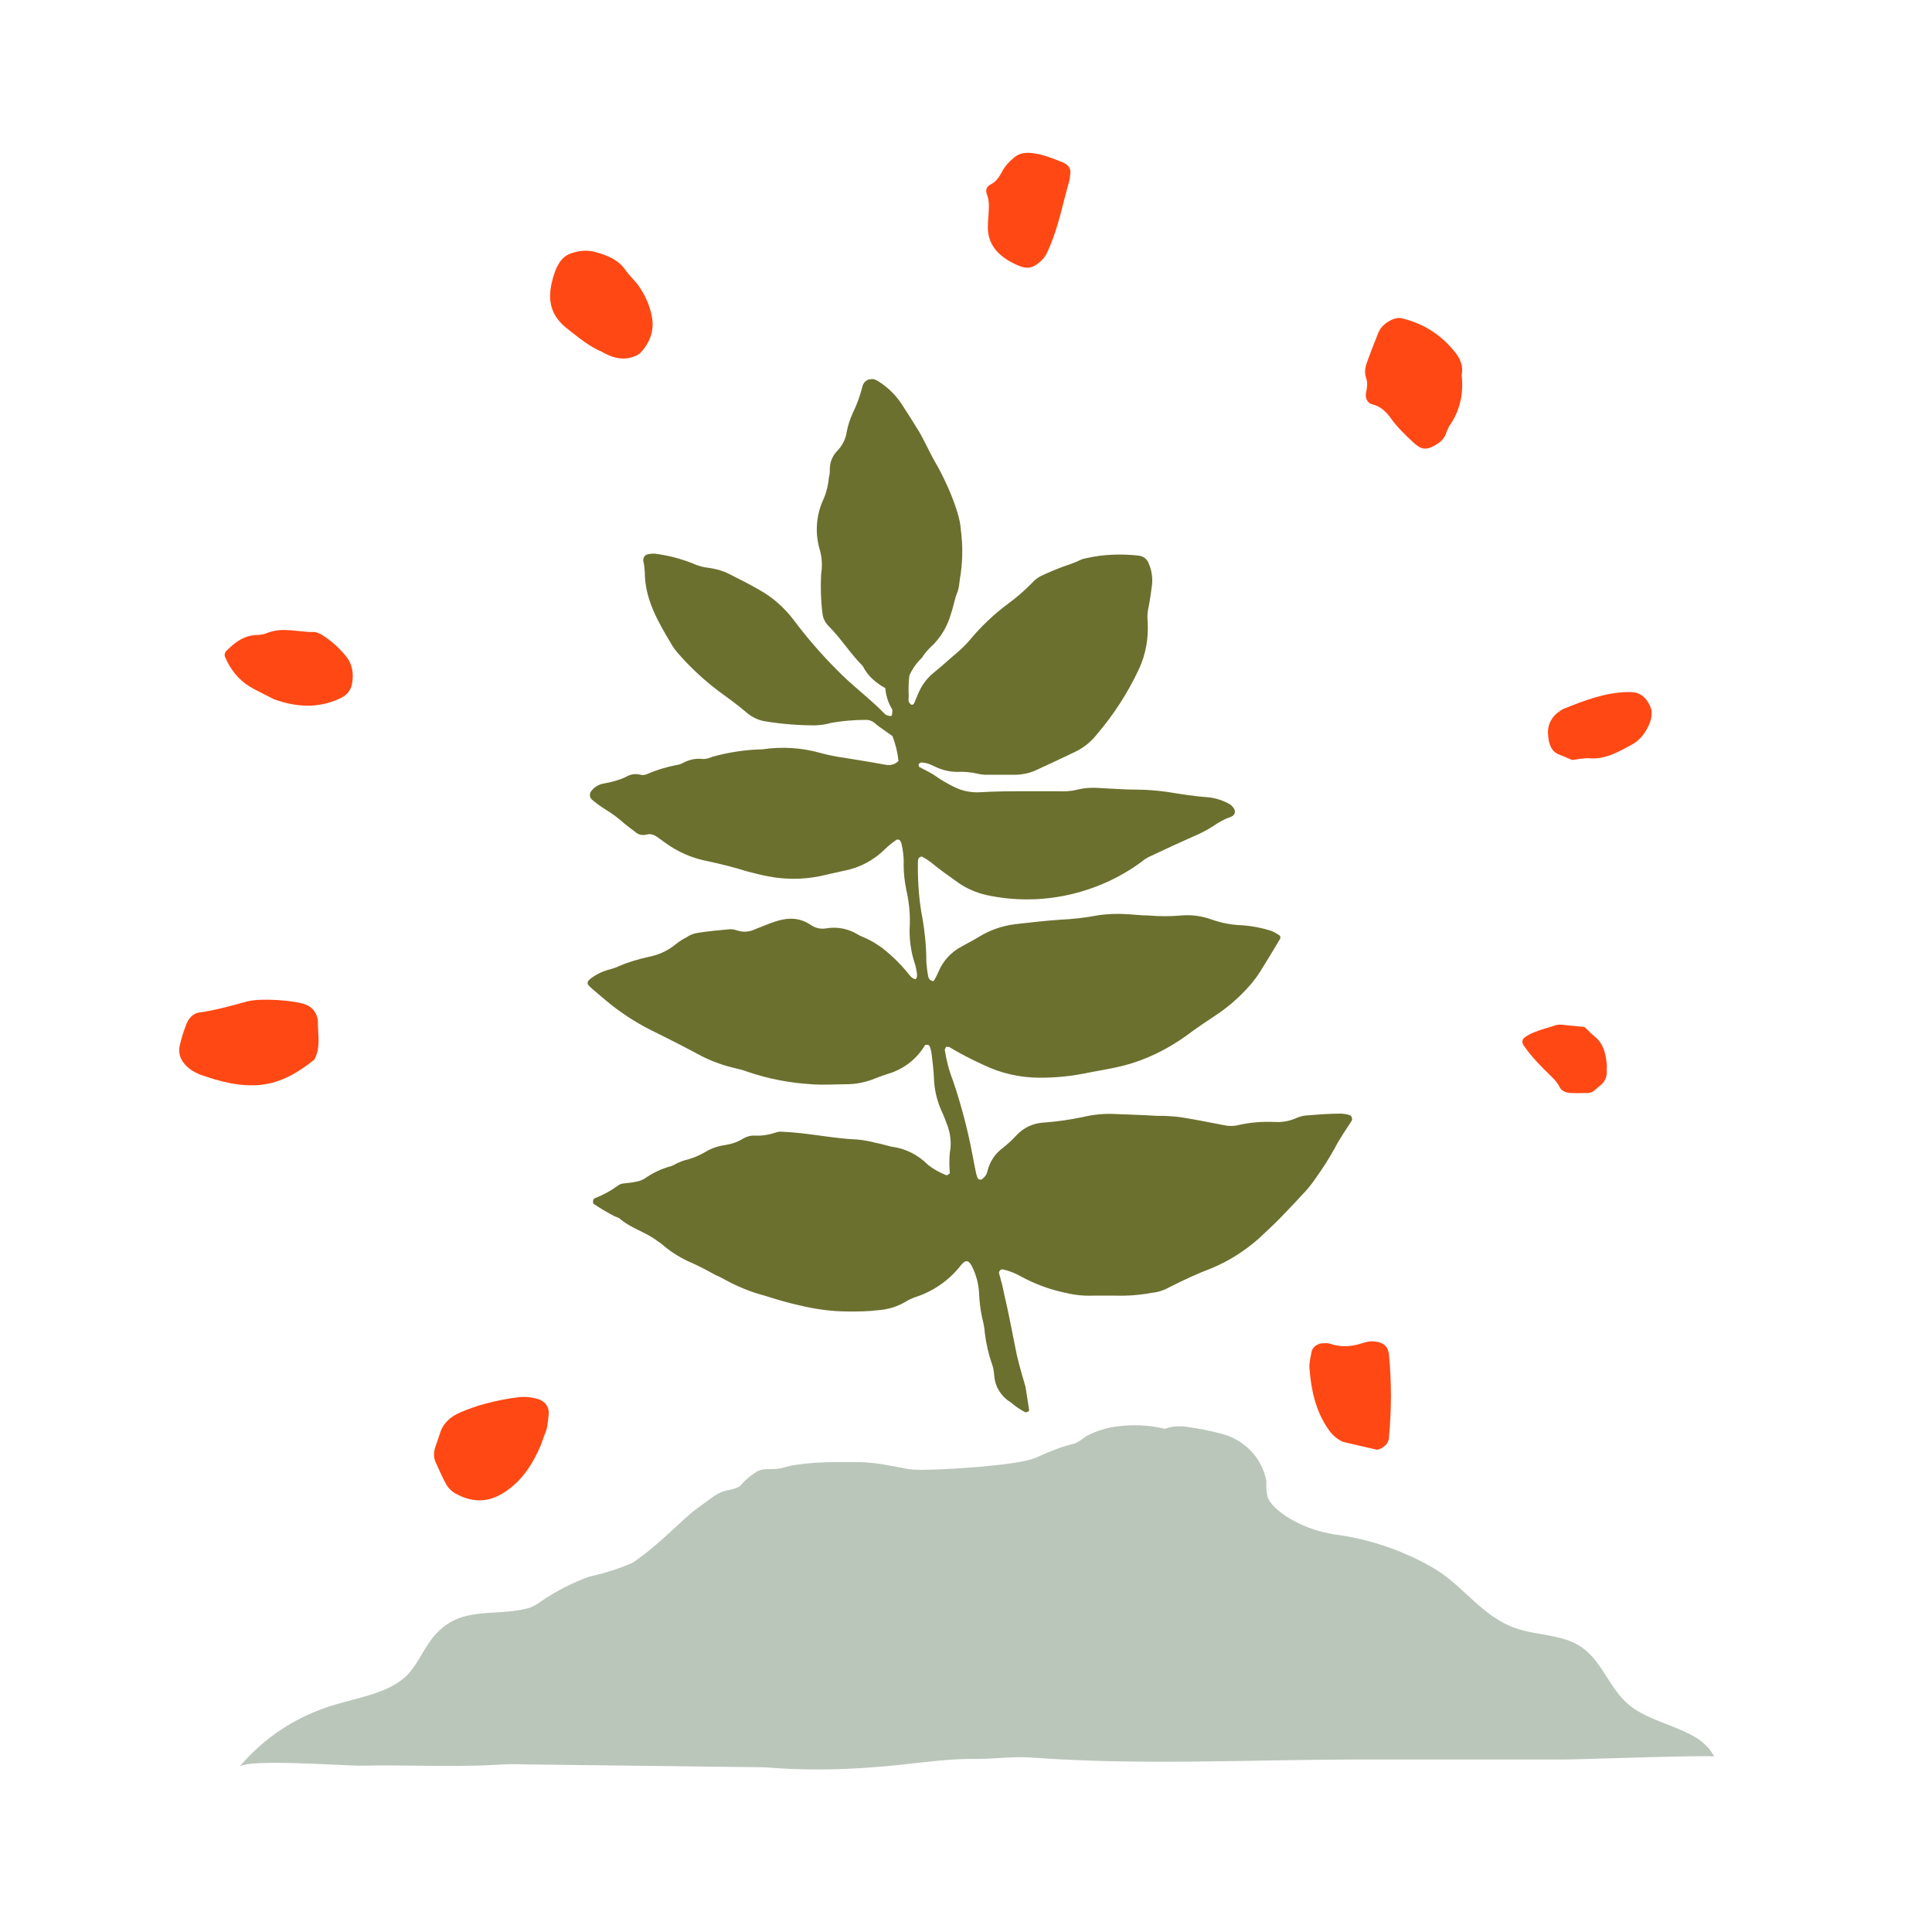
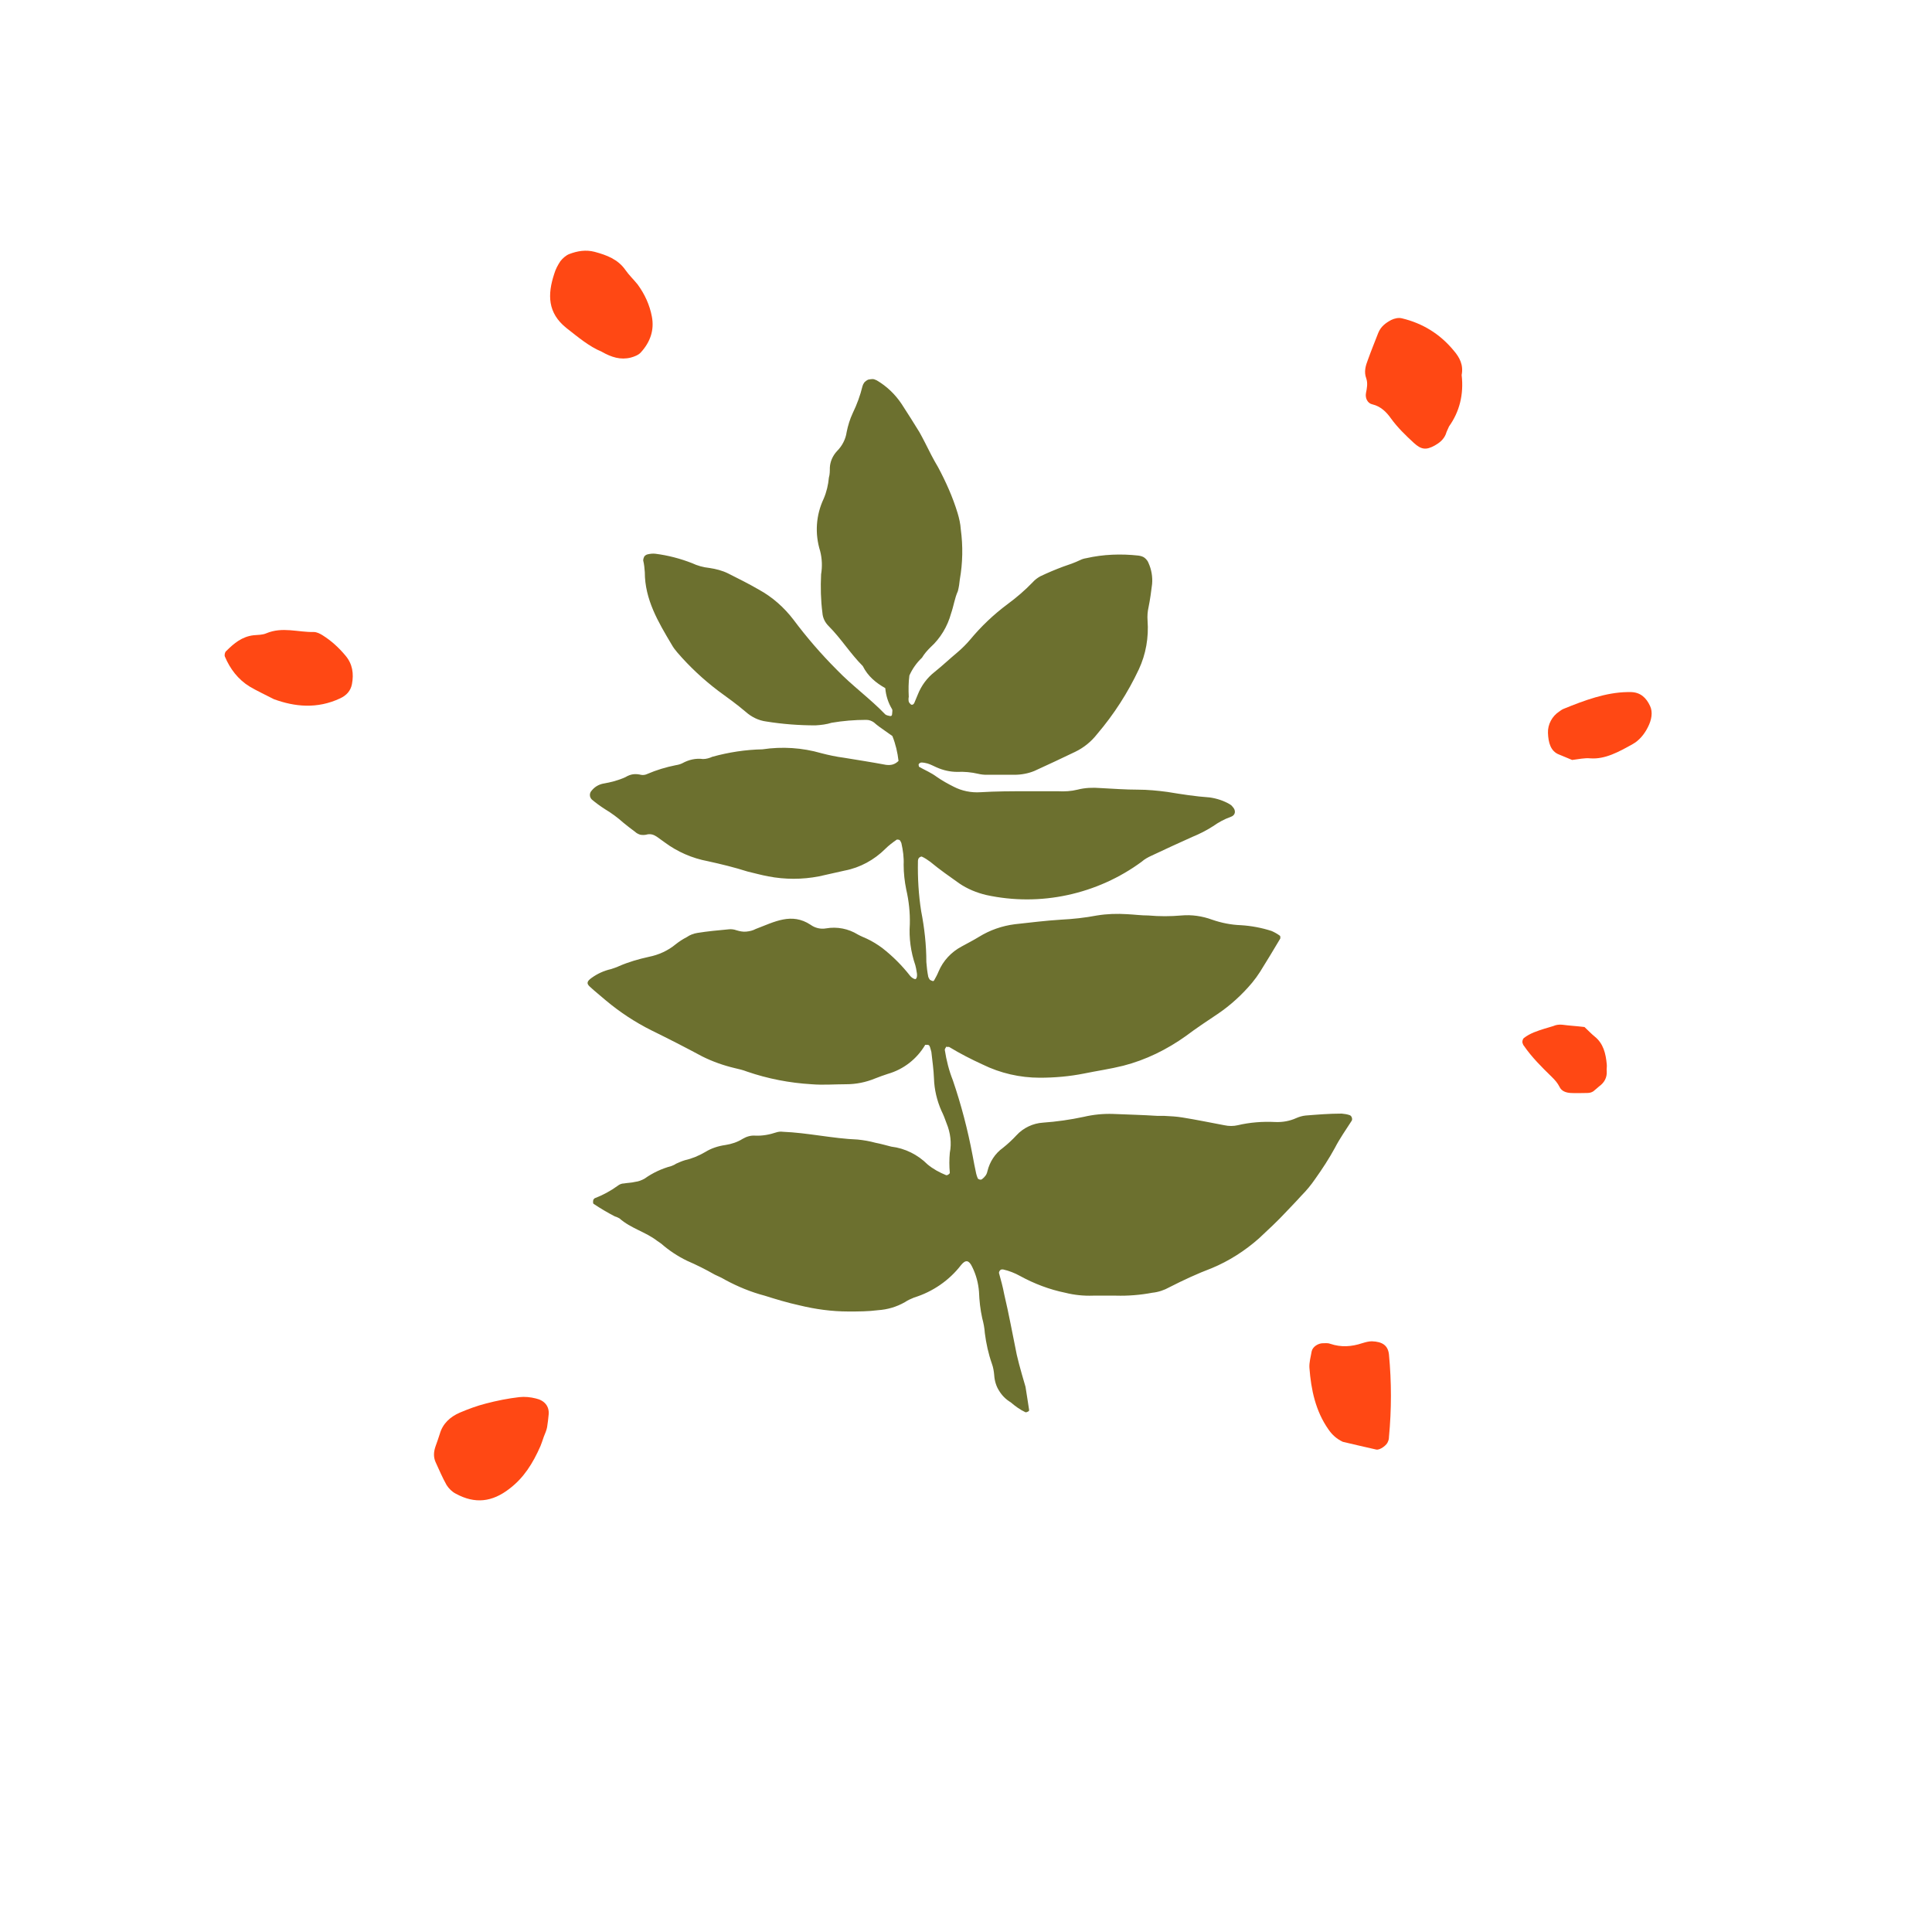
<svg xmlns="http://www.w3.org/2000/svg" id="Layer_1" viewBox="0 0 400 400">
  <defs>
    <style>.cls-1{fill:#ff4814;}.cls-2{fill:#6c702f;}.cls-3{fill:#bbc6bb;}</style>
  </defs>
-   <path class="cls-3" d="m158.26,365.9c7.43.6,14.86.6,22.29,0,7.76-.47,13.85-1.81,21.82-1.74,3.88,0,7.3-.54,11.24-.27,22.15,1.61,44.17.47,66.26.4h43.9c3.08,0,30.92-1,31.12-.6-2.88-5.96-12.18-6.29-17.54-10.64-4.35-3.55-5.69-9.57-10.57-12.45-3.75-2.21-8.7-2.01-12.92-3.48-6.96-2.41-10.71-8.57-16.6-12.18-6.49-3.88-13.79-6.36-21.28-7.3l-.94-.2c-5.69-1.07-11.44-4.55-12.58-7.43-.27-1.14-.33-2.28-.27-3.41-.47-2.41-1.61-4.62-3.35-6.36s-3.88-2.94-6.29-3.48c-2.07-.54-4.22-1-6.36-1.27-1.67-.33-3.41-.27-5.02.33-3.28-.8-6.69-.94-10.04-.47-2.14.27-4.22.94-6.16,1.94-.6.47-1.27.94-1.94,1.34-.8.4-2.14.6-3.08.94-1.94.67-3.68,1.41-5.42,2.21-3.68,1.61-18,2.48-23.63,2.54-1.2,0-2.34-.07-3.48-.27-1.34-.27-2.61-.54-3.88-.74-1.81-.33-3.68-.54-5.49-.6h-5.02c-3.01,0-5.96.2-8.9.67-1.07.2-1.94.54-2.88.67-.87.2-2.61,0-3.75.27-.4.13-.74.27-1.07.54-1.07.67-2.01,1.47-2.88,2.41-.2.27-.47.54-.8.67-.8.33-1.61.54-2.48.67-1.14.33-2.14.87-3.08,1.61l-2.68,1.94c-3.28,2.34-7.83,7.56-13.52,11.38-2.88,1.27-5.89,2.21-8.97,2.88-3.55,1.27-6.89,3.01-9.97,5.09-.74.6-1.61,1.07-2.54,1.41-7.09,1.94-14.05-.67-19.54,5.69-2.21,2.54-3.28,5.69-5.69,8.23-3.81,3.75-9.97,4.55-15.33,6.22-7.56,2.28-14.32,6.69-19.41,12.78,1.47-1.81,22.22-.2,25.5-.27,7.5-.2,15.06.2,22.42,0,3.75,0,7.43-.47,11.18-.27l49.59.6Z" />
  <path class="cls-2" d="m183.29,142.49c.13,1.54.6,3.01,1.41,4.35.13.2,0,.67,0,1s-.2.47-.47.4c-.33-.07-.67-.13-.94-.33-3.15-3.28-6.89-5.96-10.04-9.24-3.21-3.21-6.22-6.69-8.97-10.37-1.94-2.54-4.35-4.68-7.16-6.22-2.07-1.2-4.22-2.28-6.36-3.35-1.2-.6-2.54-.94-3.88-1.14-1.27-.13-2.48-.47-3.61-1-2.41-.94-4.95-1.61-7.56-1.94-.54-.07-1.14,0-1.67.13-.27.07-.54.27-.67.47-.13.27-.2.54-.2.8.2.8.27,1.61.33,2.41,0,5.69,2.81,10.37,5.56,14.99.33.6.74,1.14,1.2,1.67,2.54,2.94,5.35,5.56,8.43,7.9,1.94,1.41,3.88,2.81,5.69,4.35,1.2,1.07,2.68,1.81,4.28,2.01,3.35.54,6.76.8,10.17.8,1.14-.07,2.28-.2,3.35-.54,2.34-.4,4.75-.6,7.16-.6.6,0,1.14.2,1.61.54.33.27.67.6,1.07.87l2.74,1.94c.67,1.67,1.07,3.41,1.27,5.15-.33.33-.74.6-1.2.74-.47.13-.94.13-1.41.07-2.88-.54-5.82-1-8.7-1.47-1.54-.2-3.15-.54-4.68-.94-3.95-1.14-8.1-1.41-12.18-.8-3.48.07-6.96.6-10.37,1.54-.6.27-1.27.47-1.94.47-1.47-.2-2.94.13-4.28.87-.4.2-.87.33-1.34.4-2.01.4-4.02,1-5.89,1.81-.4.2-.87.27-1.27.2-.54-.13-1.14-.2-1.67-.13s-1.07.27-1.61.6c-1.47.67-3.01,1.07-4.62,1.34-.94.2-1.74.67-2.34,1.41-.27.27-.4.6-.4.94s.13.67.4.94c.87.74,1.81,1.41,2.74,2.01,1.34.8,2.61,1.74,3.81,2.81.8.67,1.61,1.27,2.41,1.87.27.27.67.47,1.07.6.4.07.8.07,1.2,0,.4-.13.8-.13,1.14-.07.4.07.74.27,1.07.47l1.67,1.2c2.61,1.94,5.69,3.28,8.9,3.88,2.74.6,5.49,1.27,8.23,2.14,1.41.33,2.88.74,4.28,1,3.48.67,7.03.67,10.51,0l5.35-1.2c3.15-.6,6.09-2.21,8.37-4.48.74-.74,1.54-1.34,2.41-1.94,0,0,.47,0,.6.13.13.2.27.4.33.6.33,1.47.54,2.94.47,4.48,0,1.74.2,3.48.54,5.15.54,2.34.8,4.75.74,7.16-.2,2.88.2,5.76,1.14,8.5.13.47.2.87.27,1.34.2.94,0,1.47-.27,1.54-.27,0-.8-.33-1.07-.67-1.67-2.14-3.61-4.08-5.76-5.76-1-.74-2.07-1.41-3.21-1.94-.6-.27-1.27-.54-1.87-.87-1.94-1.2-4.28-1.67-6.56-1.27-1.14.2-2.28-.07-3.21-.74-3.95-2.61-7.5-.6-11.38.87-.6.33-1.27.47-1.94.54s-1.34-.07-2.01-.27c-.54-.2-1.14-.27-1.67-.2-2.14.2-4.35.4-6.43.74-.8.13-1.54.4-2.21.87-.8.4-1.61.94-2.28,1.47-1.61,1.34-3.55,2.21-5.56,2.61-2.14.47-4.22,1.07-6.22,1.94-.54.27-1.07.4-1.61.6-1.47.33-2.81.94-4.02,1.81-.94.67-1.14,1.14-.4,1.81,1.07,1,2.28,1.94,3.35,2.88,2.88,2.41,6.02,4.48,9.37,6.16,3.55,1.74,7.09,3.55,10.57,5.42,2.14,1.07,4.42,1.87,6.69,2.41.87.2,1.74.4,2.61.74,4.28,1.47,8.77,2.34,13.32,2.61,2.41.2,4.75,0,7.16,0,2.07,0,4.08-.4,6.02-1.2.87-.33,1.74-.67,2.61-.94,3.28-.94,6.02-3.08,7.76-6.02h.6c.13.07.2.13.27.2.2.4.27.87.4,1.27.2,1.81.47,3.68.54,5.49.07,2.28.6,4.55,1.54,6.69.4.8.74,1.67,1.07,2.61.8,1.94,1.07,4.08.67,6.09-.13,1.41-.13,2.74,0,4.15,0,.2-.54.6-.8.47-1.34-.54-2.68-1.27-3.81-2.21-2.01-2.01-4.68-3.35-7.5-3.68-1.07-.27-2.21-.6-3.28-.8-1.2-.33-2.41-.54-3.68-.67-5.15-.2-10.37-1.41-15.53-1.61-.47-.07-.94,0-1.34.13-1.41.47-2.88.74-4.35.67-.94-.07-1.81.2-2.61.67-1.07.67-2.28,1.07-3.55,1.27-1.47.2-2.94.67-4.22,1.47-1.27.74-2.68,1.34-4.15,1.67-.67.2-1.27.47-1.87.74-.27.2-.6.33-.94.47-2.01.54-3.88,1.41-5.56,2.61-.6.33-1.27.6-1.94.67-.8.2-1.61.2-2.34.33-.47,0-.94.2-1.27.47-1.47,1.07-3.08,1.94-4.82,2.61,0,0-.13.2-.2.2-.07.07-.2.8,0,.94,1.41.94,2.88,1.81,4.42,2.61.33.07.67.27.94.4,2.34,2.07,5.42,2.81,7.76,4.62l.87.6c1.61,1.41,3.41,2.61,5.35,3.55,2.01.87,3.88,1.81,5.76,2.88.74.33,1.47.67,2.14,1.07,2.61,1.41,5.35,2.54,8.17,3.28,2.34.74,4.75,1.47,7.23,2.01,3.28.8,6.69,1.27,10.11,1.27,2.07,0,4.08,0,6.16-.27,1.94-.13,3.81-.67,5.56-1.67.6-.4,1.2-.67,1.87-.94,3.88-1.2,7.3-3.55,9.77-6.76.94-1.14,1.61-1,2.28.4.8,1.61,1.27,3.35,1.41,5.15.07,1.87.27,3.68.67,5.49.27,1,.47,2.01.54,3.08.27,2.14.74,4.28,1.47,6.36.27.74.4,1.54.47,2.34.07,1.14.4,2.28,1,3.21.6,1,1.41,1.81,2.41,2.41.94.8,1.94,1.54,3.08,2.07.2,0,.4-.07.6-.2l.13-.13v-.2c-.27-1.61-.47-3.21-.74-4.75,0,0-1.34-4.48-1.81-6.63-.87-4.22-1.61-8.37-2.61-12.58-.27-1.47-.67-2.88-1.07-4.35,0-.13,0-.2.07-.33s.13-.2.2-.27c.07-.07.2-.13.27-.13h.33c1.2.27,2.41.74,3.48,1.34,2.94,1.61,6.09,2.81,9.37,3.48,1.87.47,3.81.67,5.76.6h4.75c2.48.07,5.02-.13,7.5-.6,1.27-.13,2.48-.54,3.55-1.14,2.88-1.47,5.76-2.81,8.77-3.95,3.55-1.47,6.89-3.61,9.77-6.16,1.94-1.81,3.88-3.61,5.69-5.56,1-1.07,2.07-2.14,3.08-3.28,1.07-1.07,2.01-2.21,2.88-3.48,1.47-2.07,2.88-4.22,4.08-6.43,1-1.94,2.28-3.75,3.48-5.62.2-.33,0-1-.4-1.14-.54-.2-1.07-.27-1.67-.33-2.61,0-5.02.2-7.5.4-.67.07-1.34.27-1.94.54-1.34.6-2.81.87-4.35.8-2.61-.13-5.22.07-7.76.67-.87.2-1.81.2-2.74,0-2.88-.54-5.76-1.14-8.7-1.61-1.2-.2-2.48-.27-3.75-.33h-1.41c-3.08-.2-6.09-.27-9.17-.4-2.07-.07-4.08.13-6.09.6-2.81.6-5.62,1-8.43,1.2-2.07.13-4.08,1.07-5.49,2.61-.87.94-1.81,1.81-2.81,2.61-1.61,1.14-2.74,2.88-3.21,4.82-.07.33-.2.67-.4.94-.2.27-.47.54-.74.74-.27.2-.8,0-.87-.2-.13-.33-.27-.67-.33-1-.27-1.27-.54-2.61-.74-3.75-1-5.29-2.34-10.44-4.08-15.53-.8-2.01-1.34-4.15-1.67-6.29,0-.2.13-.4.27-.6s.2,0,.33,0c.13-.07.2-.07.33,0,2.21,1.34,4.55,2.54,6.89,3.61,3.68,1.81,7.76,2.74,11.85,2.74,3.08,0,6.16-.27,9.17-.87,2.61-.54,5.42-.94,8.1-1.61,4.68-1.2,9.04-3.35,12.98-6.16,2.14-1.61,4.35-3.08,6.56-4.55,2.68-1.81,5.09-4.02,7.16-6.49.6-.74,1.14-1.47,1.61-2.21,1.41-2.28,2.81-4.55,4.15-6.83.07-.07.07-.2.07-.33s0-.2-.07-.33c-.54-.4-1.14-.74-1.74-1-2.07-.67-4.22-1.07-6.36-1.2-2.01-.07-4.02-.47-5.96-1.14-2.01-.74-4.22-1.07-6.36-.87-2.28.2-4.55.2-6.83,0-1.47,0-2.94-.2-4.42-.27-2.07-.13-4.15-.07-6.22.27-2.48.47-4.95.74-7.5.87-3.21.2-6.36.6-9.5.94-2.61.33-5.15,1.2-7.43,2.61-1.2.74-2.41,1.34-3.61,2.01-2.14,1.14-3.81,2.94-4.75,5.15-.27.67-.6,1.27-.94,1.87,0,0-.2.2-.27.13-.2-.07-.4-.13-.6-.27-.13-.2-.27-.4-.33-.6-.2-1-.33-2.07-.4-3.08,0-3.55-.4-7.09-1.07-10.51-.54-3.41-.74-6.89-.67-10.37,0-.27.07-.47.2-.67.13-.13.47-.33.6-.27.6.27,1.2.67,1.74,1.07,1.94,1.61,3.95,3.01,6.02,4.48,1.67,1.14,3.61,1.94,5.62,2.41,5.56,1.2,11.24,1.2,16.8,0,5.56-1.2,10.78-3.55,15.33-6.89.6-.54,1.34-.94,2.07-1.27,2.81-1.34,5.62-2.61,8.43-3.88,1.47-.6,2.94-1.34,4.28-2.21,1.14-.8,2.34-1.47,3.68-1.94,1-.33,1.14-1.34.33-2.14-.13-.2-.33-.33-.54-.47-1.27-.74-2.68-1.2-4.15-1.41-2.94-.2-5.89-.67-8.77-1.14-2.01-.27-4.08-.47-6.09-.47-2.61,0-5.15-.2-7.76-.33-1.61-.13-3.21-.07-4.75.33-1.34.33-2.68.4-4.02.33h-6.49c-3.21,0-6.36,0-9.57.2-1.94.13-3.88-.27-5.56-1.14-1.2-.6-2.41-1.27-3.55-2.07-1.07-.8-2.34-1.34-3.55-2.01-.07-.07-.13-.13-.13-.27,0-.07-.07-.2,0-.33.07-.07.13-.2.2-.2.07-.07.2-.07.27-.13.47,0,.87.07,1.34.2.67.2,1.27.54,1.87.8,1.34.6,2.81.94,4.28.94,1.47-.07,2.94.07,4.35.4.54.13,1.14.2,1.67.2h5.82c1.41,0,2.88-.27,4.15-.8,2.81-1.27,5.62-2.61,8.43-3.95,1.81-.87,3.35-2.14,4.55-3.68,3.48-4.08,6.36-8.57,8.63-13.39,1.47-3.15,2.07-6.63,1.81-10.11-.07-.94,0-1.87.2-2.74.33-1.61.54-3.21.74-4.82.13-1.47-.13-3.01-.74-4.35-.13-.4-.47-.8-.8-1.07s-.8-.4-1.27-.47c-3.61-.4-7.3-.27-10.84.54-.47.07-.87.2-1.27.4-1.14.54-2.28.94-3.48,1.34-1.61.6-3.21,1.27-4.75,2.01-.6.33-1.14.74-1.61,1.27-1.61,1.67-3.35,3.15-5.15,4.48-2.88,2.14-5.49,4.62-7.76,7.36-.8.94-1.67,1.81-2.61,2.61-1.61,1.34-3.08,2.74-4.75,4.08-1.54,1.2-2.74,2.81-3.48,4.68-.2.54-.47,1.07-.67,1.61-.2.54-.6.6-.8.4-.2-.2-.33-.33-.4-.54-.07-.33-.07-.67,0-1-.07-1.47-.07-2.94.13-4.42.6-1.34,1.47-2.61,2.61-3.68.47-.8,1.07-1.47,1.74-2.14,2.07-1.87,3.55-4.35,4.28-7.03.54-1.54.74-3.15,1.41-4.62.2-.8.33-1.61.4-2.41.6-3.41.67-6.89.2-10.37-.07-1.14-.33-2.28-.67-3.41-1-3.28-2.41-6.43-4.02-9.44-1-1.67-1.87-3.41-2.74-5.15-.4-.74-.74-1.47-1.14-2.14-1.2-1.94-2.41-3.88-3.68-5.82-1.34-2.01-3.08-3.68-5.15-4.89-.27-.13-.6-.27-.87-.27-.33,0-.6.07-.94.13-.27.13-.54.33-.74.54-.2.27-.33.54-.4.8-.47,1.94-1.14,3.75-2.01,5.56-.6,1.27-1,2.61-1.27,3.95-.2,1.47-.94,2.88-2.01,3.95-.87.94-1.41,2.14-1.47,3.41,0,.67,0,1.41-.2,2.07-.13,1.47-.47,2.94-1.07,4.35-1.61,3.41-1.87,7.23-.74,10.84.4,1.54.47,3.21.2,4.82-.13,2.68-.07,5.35.27,7.96.07,1.07.54,2.01,1.27,2.74,2.61,2.61,4.48,5.69,7.09,8.3,1.07,2.14,2.74,3.48,4.62,4.55Z" />
  <path class="cls-1" d="m328.05,212.63c.8.74,1.41,1.41,2.07,1.94,1.87,1.47,2.34,3.61,2.54,5.76.07.47-.07,1,0,1.47.07,1.27-.47,2.34-1.61,3.15-.33.27-.6.54-.94.8-.4.4-.94.54-1.47.54-1.14,0-2.28.07-3.48,0-1-.07-1.87-.4-2.28-1.27-.4-.8-.94-1.41-1.61-2.07-2.07-2.01-4.15-4.08-5.76-6.43-.13-.13-.2-.33-.27-.54-.13-.27,0-.87.27-1.07,1.27-1,2.81-1.47,4.28-1.94.6-.2,1.2-.33,1.81-.54.6-.27,1.2-.33,1.87-.27,1.47.2,2.94.27,4.55.47Z" />
  <path class="cls-1" d="m300.01,88.28c-.33.74-.54,1.14-.67,1.61-.47,1.14-1.34,1.81-2.28,2.34-1.81,1-2.81.87-4.35-.54-1.67-1.54-3.35-3.15-4.75-5.09-.94-1.34-2.14-2.48-3.81-2.88-1-.2-1.54-1.27-1.34-2.34.2-1,.4-2.01.07-3.01-.54-1.41-.13-2.68.33-3.88.67-1.87,1.41-3.68,2.14-5.56.54-1.34,1.54-2.07,2.68-2.68.67-.33,1.54-.54,2.28-.33,4.15,1,7.76,3.15,10.64,6.63,1.27,1.47,2.07,3.01,1.67,5.09.47,4.08-.47,7.63-2.61,10.64Z" />
-   <path class="cls-1" d="m217.09,51.6c-.67,1.81-1.61,2.54-2.54,3.21-1.14.8-2.34.8-3.81.13-4.22-1.81-6.22-4.42-6.22-7.9,0-.8.07-1.61.13-2.41.07-1.47.27-2.88-.33-4.42-.33-.87-.07-1.61.87-2.07,1.14-.6,1.67-1.54,2.21-2.48.6-1.2,1.54-2.21,2.68-3.15,1-.8,2.28-1,3.75-.8,2.14.27,4.15,1.07,6.09,1.87,1.34.54,1.81,1.27,1.67,2.41-.07.4-.07.8-.13,1.2-1.41,4.82-2.28,9.77-4.35,14.39-.07.27-.2.54,0,0Z" />
  <path class="cls-1" d="m277.99,298.5c-1.27-.6-2.21-1.47-2.94-2.54-2.68-3.81-3.61-8.23-3.95-12.78-.07-1.07.27-2.28.47-3.41.2-.94,1.34-1.67,2.34-1.67.54,0,1.07-.07,1.54.13,2.21.74,4.35.6,6.56-.13.67-.2,1.34-.4,2.01-.4,2.21.07,3.35.87,3.55,2.74.54,5.69.54,11.38,0,17.07,0,.33-.07.67-.2.94-.2.74-1.67,1.81-2.41,1.67-2.41-.54-4.68-1.07-6.96-1.61Z" />
  <path class="cls-1" d="m325.51,157.35c-1-.4-1.87-.8-2.74-1.14-1.74-.67-2.21-2.48-2.28-4.48-.07-1.74.87-3.48,2.34-4.42.27-.2.54-.4.87-.54,4.42-1.81,8.83-3.41,13.18-3.48h.87c1.87.07,3.08,1.14,3.88,2.88.6,1.27.33,2.88-.47,4.42-.74,1.47-1.81,2.74-3.15,3.48-2.88,1.61-5.69,3.15-8.7,2.94-1.27-.13-2.61.2-3.81.33Z" />
  <path class="cls-1" d="m124.59,72.82c-2.61-1.07-4.89-3.01-7.3-4.89-3.95-3.15-3.95-6.96-2.54-11.24.27-.94.74-1.81,1.27-2.61.47-.6,1.14-1.2,1.81-1.47,1.74-.67,3.48-.94,5.29-.47,2.48.67,4.82,1.54,6.36,3.75.74,1.07,1.74,2.01,2.54,3.01,1.47,2.01,2.48,4.22,2.94,6.63.54,2.81-.33,5.29-2.28,7.43-.47.54-1.34.87-2.07,1.07-2.14.54-4.02-.07-6.02-1.2Z" />
  <path class="cls-1" d="m111.94,299.3c-1.67,3.81-3.55,6.69-6.43,8.9-3.61,2.81-7.16,3.21-11.11,1.07-.8-.4-1.47-1.07-1.94-1.81-.87-1.54-1.54-3.15-2.28-4.75-.47-1.07-.4-2.14,0-3.28.33-.87.6-1.74.87-2.54.6-2.14,2.14-3.55,4.15-4.42,1.74-.74,3.55-1.41,5.35-1.87,2.28-.6,4.62-1.07,6.96-1.34,1.14-.13,2.34,0,3.41.27,1.81.4,2.81,1.61,2.68,3.28-.07.87-.2,1.81-.33,2.68-.13.67-.4,1.27-.67,1.94-.27.87-.6,1.67-.67,1.87Z" />
  <path class="cls-1" d="m56.73,144.77c-1.94-1-3.55-1.74-5.02-2.61-2.41-1.47-4.08-3.68-5.15-6.22-.13-.33,0-.94.27-1.14,1.61-1.61,3.28-3.01,5.69-3.28.87-.07,1.87-.07,2.61-.4,3.35-1.41,6.56-.2,9.84-.27.6,0,1.27.33,1.81.67,1.81,1.14,3.35,2.54,4.75,4.22,1.47,1.74,1.74,3.75,1.34,5.89-.27,1.41-1.14,2.34-2.41,2.94-4.82,2.28-9.5,1.74-13.72.2Z" />
-   <path class="cls-1" d="m41.2,222.4c-.07-.07-1.07-.47-1.81-1-1.67-1.27-2.68-2.94-2.14-5.09.33-1.47.8-2.88,1.34-4.28.47-1.2,1.41-2.28,2.74-2.41,3.35-.47,6.63-1.41,9.84-2.28,2.74-.74,9.77-.27,12.18.67,1.2.47,2.01,1.41,2.34,2.68.07.2.13.47.13.74-.07,2.61.67,5.35-.74,7.96-3.28,2.61-6.76,4.75-11.11,5.22-4.15.4-8.1-.54-12.78-2.21Z" />
</svg>